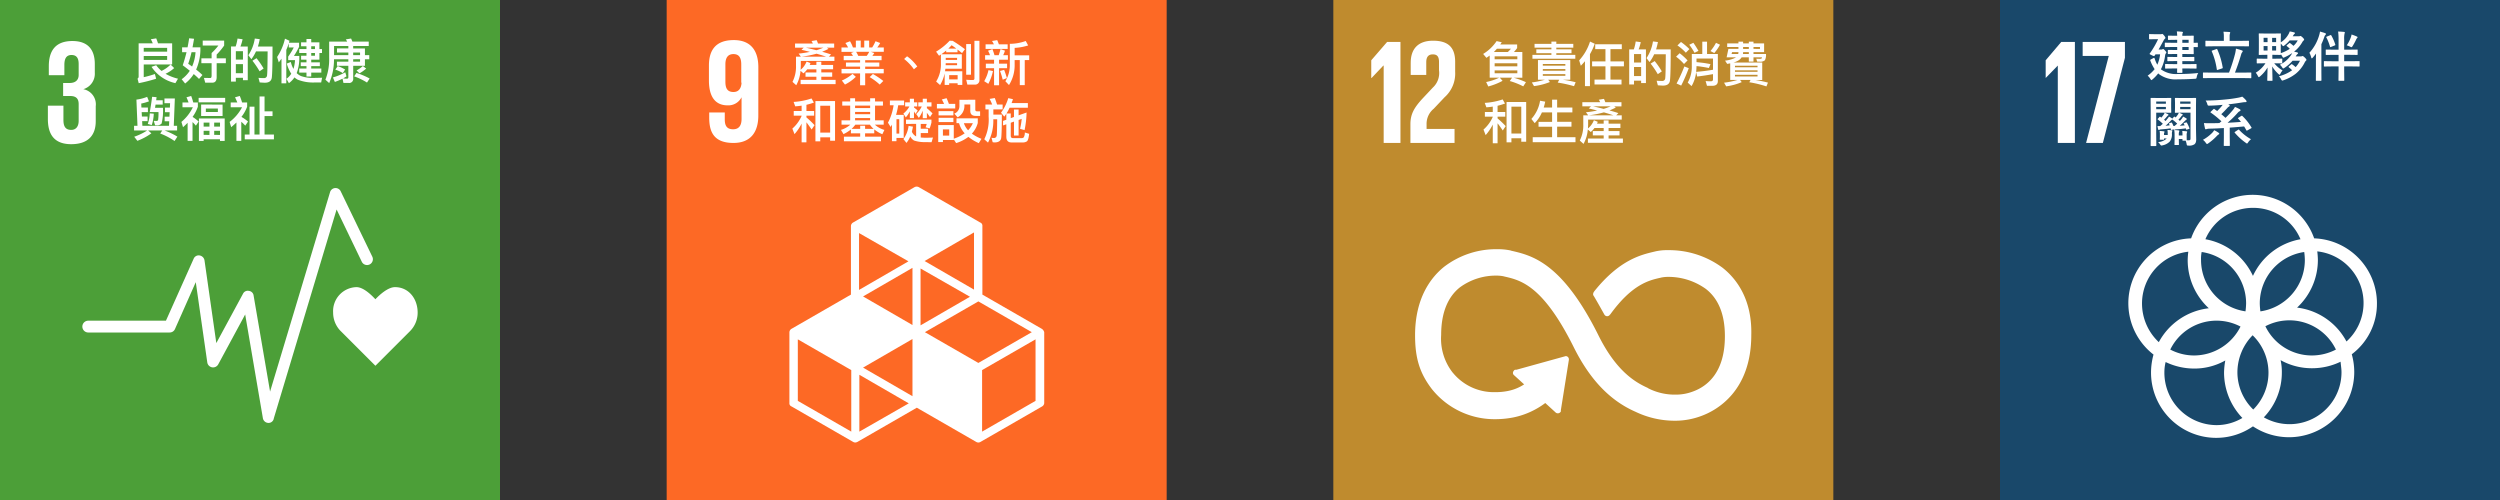
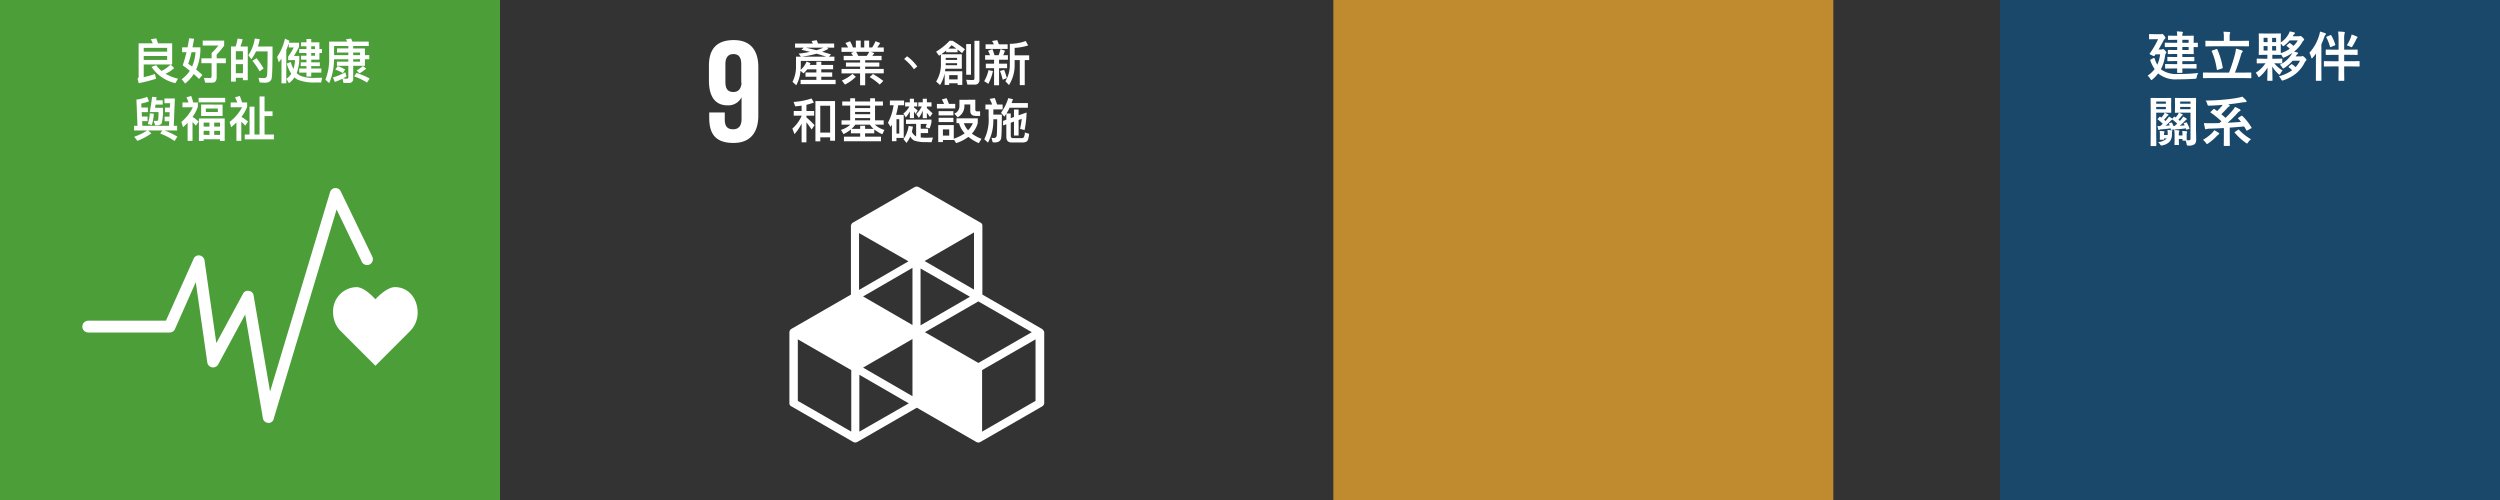
<svg xmlns="http://www.w3.org/2000/svg" width="450" height="90" viewBox="0 0 450 90">
  <rect x="0" y="0" width="450" height="90" fill="#333333" stroke="none" />
  <g id="Group_89958" data-name="Group 89958" transform="translate(-240 -935)">
    <g id="i-sdg-03" transform="translate(240 935)">
      <path id="path1228" d="M440.5,185h90v90h-90Z" transform="translate(-440.5 -185)" fill="#4c9f38" />
-       <path id="path1230" d="M460.1,216.771c3.077,0,4.419-1.622,4.419-4.139v-2.685a2.773,2.773,0,0,0-2.237-3.076,2.9,2.9,0,0,0,2.069-2.965v-1.566c0-2.573-1.23-4.139-4.027-4.139-3.132,0-4.251,1.846-4.251,4.531v1.622h2.8v-1.846c0-1.119.336-1.79,1.287-1.79s1.286.615,1.286,1.622V204.3c0,.951-.615,1.454-1.622,1.454h-1.175V208.1h1.286c1.063,0,1.51.5,1.51,1.454v3.021c0,.951-.447,1.622-1.342,1.622-1.062,0-1.4-.671-1.4-1.79v-2.573h-2.8v2.405c0,2.741,1.119,4.531,4.2,4.531" transform="translate(-447.286 -190.817)" fill="#fff" />
      <g id="g1236" transform="translate(14.823 33.837)">
        <path id="path1232" d="M562.914,281.987c0-2.517-1.622-4.587-4.083-4.587-1.23,0-2.741,1.343-3.523,2.181-.784-.839-2.182-2.181-3.413-2.181a4.322,4.322,0,0,0-4.195,4.587,4.709,4.709,0,0,0,1.286,3.244l6.321,6.321,6.32-6.321A4.709,4.709,0,0,0,562.914,281.987Z" transform="translate(-502.56 -259.553)" fill="#fff" />
        <path id="path1234" d="M500.505,287.784a1.032,1.032,0,0,1-1.007-.839l-3.188-18.682-4.866,9.006a1.056,1.056,0,0,1-1.958-.392l-2.07-14.431-3.747,8.446a1.034,1.034,0,0,1-.951.615H468.063a1.063,1.063,0,0,1,0-2.126h13.984l4.979-11.131a.981.981,0,0,1,1.063-.615,1.068,1.068,0,0,1,.9.9l2.125,14.879,4.811-8.894a.94.94,0,0,1,1.063-.5.951.951,0,0,1,.839.839l2.964,17.284,10.8-35.911a1.029,1.029,0,0,1,1.9-.168l5.705,11.8a1.051,1.051,0,0,1-1.9.9l-4.531-9.4-11.3,37.589A.951.951,0,0,1,500.505,287.784Z" transform="translate(-467 -245.494)" fill="#fff" />
      </g>
      <path id="text1341-1" d="M2-.957H6.214v.7H2Zm4.214-.787H2v-.675H6.214ZM4.249-4.133l-.969.156a6.464,6.464,0,0,1,.346.736H1.082V2.747a.4.4,0,0,1-.2.363l.216.822a28.288,28.288,0,0,0,3.133-.8L4.007,2.28A16.982,16.982,0,0,1,2,2.851V.558H7.114v-3.8H4.57C4.466-3.57,4.353-3.873,4.249-4.133ZM6.837.575A5.707,5.707,0,0,1,5.2,1.726,5.65,5.65,0,0,1,4.241.7L3.4.99A6.931,6.931,0,0,0,7.7,3.924l.467-.8a8.188,8.188,0,0,1-2.241-.883A6.085,6.085,0,0,0,7.477,1.215Zm3.34-4.725c-.087.554-.182,1.1-.286,1.627H8.905v.874h.8C9.494-.8,9.269-.013,9.018.713q.688.506,1.272.987A5.815,5.815,0,0,1,8.827,3.223l.623.77A6.6,6.6,0,0,0,11,2.288c.363.312.684.606.952.883l.614-.71a13.5,13.5,0,0,0-1.134-.978A9.175,9.175,0,0,0,12.2-2.03v-.493H10.783c.087-.476.182-.987.277-1.54ZM10.705.938c-.216-.164-.45-.329-.7-.5a17.222,17.222,0,0,0,.6-2.086h.718A7.727,7.727,0,0,1,10.705.938Zm1.67-1.48V.341h1.843V2.557c0,.294-.078.441-.225.441-.424,0-.813-.009-1.16-.017l.234.857h1.3c.5,0,.762-.338.762-1.012V.341H16.78V-.541H15.127v-.675a12.583,12.583,0,0,0,1.35-1.627v-.883h-3.86v.883h2.821a10.449,10.449,0,0,1-1.22,1.35v.952ZM20.726-2.67H19.411a7.974,7.974,0,0,0,.381-1.307L18.883-4.1a7.8,7.8,0,0,1-.338,1.428h-.831V3.647h.865V2.963h1.281V3.4h.865Zm-2.146,4.8V.5h1.281V2.133Zm0-2.44V-1.822h1.281V-.308ZM22.3-.567l-.736.459a15.756,15.756,0,0,1,1.289,1.9l.727-.5A14.864,14.864,0,0,0,22.3-.567Zm2.882-2.1H22.552a11.385,11.385,0,0,0,.329-1.324l-.891-.112a7.371,7.371,0,0,1-1.16,3l.545.718a6.97,6.97,0,0,0,.831-1.4H24.3c-.017,2.449-.043,3.877-.1,4.292a.518.518,0,0,1-.545.511c-.286,0-.623-.017-1-.043l.216.822q.675.052.935.052,1.116,0,1.246-.909Q25.183,1.873,25.183-2.67ZM33.621-.3V-1.5h.467v-.71h-.467V-3.423H32.149v-.6h-.857v.6h-.969v.71h.969v.5H29.986v.71h1.307v.493h-.969V-.3h.969V.177h-1.03V.869h1.03V1.3H29.986v.727h1.307v.71h.857v-.71h1.817V1.3H32.149V.869H33.7V.177H32.149V-.3ZM32.149-2.713h.675v.5h-.675Zm0,1.212h.675v.493h-.675ZM28.108-3.241V-2.5h.9A12.8,12.8,0,0,1,28-.853v.64h1.229a6.479,6.479,0,0,1-.277,1.575A4.444,4.444,0,0,1,28.48.116L27.753.4a6.226,6.226,0,0,0,.8,1.826,3.128,3.128,0,0,1-.865.917l.441.787a3.959,3.959,0,0,0,1-1.038,3.153,3.153,0,0,0,.58.407,7.52,7.52,0,0,0,3.219.5h1.013l.164-.848c-.588.017-1.16.035-1.722.035a6.255,6.255,0,0,1-2.077-.338,2.818,2.818,0,0,1-.779-.528,7.34,7.34,0,0,0,.476-2.587v-.5h-.969A14.375,14.375,0,0,0,29.96-2.61v-.736H28.134l.1-.355-.813-.381a9.821,9.821,0,0,1-1.411,3.3l.3.969c.173-.225.329-.441.485-.666V3.959h.865V-2.056C27.831-2.437,27.978-2.835,28.108-3.241ZM41.816.809V-.377h.779v-.744h-.779v-1.2H39.7v-.433h2.8v-.8H39.557c-.078-.208-.156-.389-.234-.554l-.943.156a3,3,0,0,1,.234.4H35.377V-.645A9.953,9.953,0,0,1,34.7,3.31l.684.606a10.782,10.782,0,0,0,.865-4.292H38.83V.064H36.779V.809H38.83v2.06a.224.224,0,0,1-.251.251,4.958,4.958,0,0,1-.7-.052,6.047,6.047,0,0,0,.614-.363l-.216-.736a9.827,9.827,0,0,1-2.224.926l.346.813a10.245,10.245,0,0,0,1.385-.588l.164.77h.926a.723.723,0,0,0,.831-.8V.809ZM36.26-1.121V-2.757h2.57v.433H36.788v.744H38.83v.459ZM39.7-1.58h1.238v.459H39.7Zm1.238,1.2V.064H39.7V-.377ZM36.918.852l-.433.64a6.566,6.566,0,0,1,1.359.623l.407-.64A7.553,7.553,0,0,0,36.918.852ZM41.444.843a6.676,6.676,0,0,1-1.134.8l.528.519a6.963,6.963,0,0,0,1.2-.857ZM40.293,2.089l-.415.614A11.8,11.8,0,0,1,42.188,3.82l.476-.727A13.106,13.106,0,0,0,40.293,2.089ZM2.614,6.39a7.493,7.493,0,0,1-1.93.5L.874,11.6H.26v.848H2.614A10.61,10.61,0,0,1,.286,13.573l.571.736a10.728,10.728,0,0,0,2.518-1.35l-.58-.511H5.331l-.363.545a12.071,12.071,0,0,1,2.579,1.35l.511-.788a13.193,13.193,0,0,0-2.3-1.108h2.25V11.6h-.6L7.6,6.685H5.729v.848H6.742l-.035.8H5.824v.822h.839l-.035.8H5.764v.831h.822l-.035.822H1.757l-.043-.839h.978V9.93H1.671l-.043-.788H2.752V8.32H1.584L1.549,7.6a8.665,8.665,0,0,0,1.393-.4Zm1.514,1.4H5.418V7.013H4.241c.017-.173.043-.363.069-.562l-.8-.069c-.1.8-.234,1.713-.424,2.752H4.656a9.2,9.2,0,0,1-.069,1.437.3.3,0,0,1-.26.156c-.164,0-.338-.009-.528-.017l.251.8h.26a1.061,1.061,0,0,0,.909-.32,9.768,9.768,0,0,0,.242-2.821H4.033C4.068,8.182,4.094,7.991,4.128,7.792ZM3.09,9.367a6.815,6.815,0,0,1-.363,1.9l.718.208a7.4,7.4,0,0,0,.363-2.051Zm8.792-2.787v.8h4.777v-.8Zm.45,1.2V9.835h3.86V7.784Zm3.012,1.341H13.18V8.493h2.163Zm1.229,1.168H11.934v4.033h.848v-.3h2.942v.3h.848Zm-3.79,2.951V12.5h1.047v.744Zm1.9,0V12.5h1.047v.744Zm-1.9-1.488v-.718h1.047v.718Zm1.9-.718h1.047v.718H14.677ZM9.9,11.063v3.254h.883V10.934a6.415,6.415,0,0,1,.606.649l.493-.744A7.011,7.011,0,0,0,10.792,10a6.888,6.888,0,0,0,.952-1.835V7.4h-.831a11.124,11.124,0,0,0-.372-1.168l-.848.242a9.835,9.835,0,0,1,.372.926H8.974v.865h1.869a7.944,7.944,0,0,1-2.06,2.639l.286.952C9.364,11.6,9.641,11.332,9.9,11.063ZM22.847,6.321v6.854h-.917V8.156h-.883v5.019h-.865v.865h5.253v-.865H23.747V9.852h1.437V9H23.747V6.321Zm-4.162,4.69v3.306h.874V10.882a6,6,0,0,1,.718.7l.493-.744A7.464,7.464,0,0,0,19.584,10a6.746,6.746,0,0,0,1.03-1.835V7.4h-.909a12.165,12.165,0,0,0-.415-1.168l-.857.242a9.971,9.971,0,0,1,.407.926H17.654v.865H19.7a7.9,7.9,0,0,1-2.241,2.639l.286.952C18.078,11.574,18.39,11.288,18.684,11.012Z" transform="translate(23.872 11.04)" fill="#fff" />
    </g>
    <g id="i-sdg-09" transform="translate(360 935)">
-       <path id="path1156" d="M440.1,362.2h90v90h-90Z" transform="translate(-440.1 -362.2)" fill="#fd6925" />
      <path id="path1158" d="M462.594,379.966c0-2.8-1.23-4.866-4.419-4.866-3.244,0-4.475,1.79-4.475,4.587v2.685c0,2.964,1.175,4.475,3.356,4.475a2.66,2.66,0,0,0,2.517-1.455v3.916c0,1.119-.447,1.846-1.51,1.846-1.119,0-1.51-.615-1.51-1.79v-1.23h-2.8v.95c0,2.685.951,4.531,4.363,4.531,3.188,0,4.475-2.07,4.475-4.922Zm-3.021,2.8c-.056,1.007-.5,1.678-1.455,1.678-1.062,0-1.454-.615-1.454-1.846v-3.132c0-1.175.447-1.846,1.454-1.846s1.4.671,1.4,1.846v3.3Zm54.034,44.3-10.684-6.153V408.549a.605.605,0,0,0-.392-.615l-11.075-6.376a.829.829,0,0,0-.728,0l-11.075,6.376a.76.76,0,0,0-.392.615v12.362l-10.684,6.153a.758.758,0,0,0-.391.615v12.753a.6.6,0,0,0,.391.615l11.076,6.377a.8.8,0,0,0,.391.112,1.031,1.031,0,0,0,.392-.112l10.684-6.153,10.684,6.153a.741.741,0,0,0,.783,0l11.076-6.377a.757.757,0,0,0,.391-.615V427.679A1.05,1.05,0,0,0,513.607,427.064ZM490.338,439.2l-8.894-5.146,8.894-5.146Zm10.348-17.9-8.894,5.146V416.213Zm-10.348,5.09-8.894-5.146,8.894-5.146Zm2.237,1.286,9.621-5.538,9.621,5.538-9.621,5.537Zm8.838-7.663-8.894-5.146,8.894-5.146Zm-11.8-5.09-8.894,5.146V409.836Zm-10.292,30.653-9.621-5.538V428.966l9.621,5.537Zm1.455,0V435.343l8.894,5.146-8.894,5.09Zm31.715-5.538-9.621,5.538V434.5l9.621-5.537Z" transform="translate(-446.093 -367.884)" fill="#fff" />
      <path id="text1341-1-3-2-4" d="M2.232-2.793l-.4.381c.537.121,1.038.251,1.514.372a20.043,20.043,0,0,1-2.025.312l.407.554H.848V.453A6.04,6.04,0,0,1,.216,3.36l.675.606a6.332,6.332,0,0,0,.77-2.6l.528.459a3.906,3.906,0,0,0,.675-.727H4.517v.563H2.561v.779H4.517v.554H1.678v.77h6.3v-.77H5.4V2.434H7.364V1.655H5.4V1.093H7.528V.314H5.4v-.58H4.517v.58h-1.2l.138-.329L2.752-.3A3.61,3.61,0,0,1,1.678,1.188C1.7.946,1.7.7,1.713.453V-.413H7.762v-.762h-1l.4-.4c-.493-.164-1.03-.329-1.61-.485a12.648,12.648,0,0,0,1.151-.528l-.312-.208H7.719v-.744H4.811a5.881,5.881,0,0,0-.242-.606l-.926.156a4.37,4.37,0,0,1,.242.45H.675v.744ZM1.808-1.174a17.115,17.115,0,0,0,2.743-.537c.64.182,1.22.363,1.722.537ZM5.772-2.793a11.632,11.632,0,0,1-1.255.459c-.58-.156-1.2-.3-1.869-.459Zm5.85-1.272v1.229h-.528a6.121,6.121,0,0,0-.519-1.116l-.839.32a4.881,4.881,0,0,1,.485.8H9.034v.788h2.241l-.519.2a3.7,3.7,0,0,1,.346.528H9.432v.779h2.951v.415H9.839V.617h2.544v.415H9.043v.8h3.34V3.966H13.3V1.828h3.34v-.8H13.3V.617h2.544V-.127H13.3V-.543h2.951v-.779H14.59a4.395,4.395,0,0,0,.346-.511l-.614-.216H16.65v-.788H15.481a6.505,6.505,0,0,0,.519-.8l-.839-.32a8.186,8.186,0,0,1-.6,1.125h-.545V-4.065h-.883v1.229H12.5V-4.065Zm2.406,2.016a5.317,5.317,0,0,1-.45.727H12.054a5.752,5.752,0,0,0-.381-.727Zm.666,3.989-.588.563a10.3,10.3,0,0,1,1.809,1.341l.649-.649A14.256,14.256,0,0,0,14.694,1.941Zm-3.669-.017A7.417,7.417,0,0,1,9.1,3.118l.562.727a7.682,7.682,0,0,0,1.956-1.393Zm9.813-3.167-.528.485a9.217,9.217,0,0,1,1,.917,8.755,8.755,0,0,1,.762.935l.606-.5a8.318,8.318,0,0,0-.788-.935A6.919,6.919,0,0,0,20.838-1.244Zm7.659-2.8a11.153,11.153,0,0,1-2.432,1.964l.528.736c.113-.069.225-.147.338-.225v1.6A5.851,5.851,0,0,1,26.074,3.3l.71.632a6.837,6.837,0,0,0,.822-2.1V3.914h.813v-.3h1.523v.294h.839V1.456H27.675c.017-.156.043-.3.061-.459h2.96v-2.6h-3.7q.467-.338.883-.675v.312h2.042v-.493c.242.182.511.4.813.64l.519-.7a24.917,24.917,0,0,0-2.207-1.514Zm-.225,1.411c.208-.2.407-.4.58-.6.234.147.519.346.848.6ZM27.8-.006h2.042V.357H27.787c0-.1.009-.216.009-.32Zm2.042-.588H27.8V-.958h2.042ZM28.419,2.919v-.77h1.523v.77ZM31.482-3.45V2.071h.865V-3.45Zm1.5,7.3a.789.789,0,0,0,.883-.9V-4.03h-.9V2.728a.268.268,0,0,1-.294.3c-.372,0-.77-.017-1.186-.052l.208.874ZM36.5-.621v.7h-1.48V.9H36.5V3.975h.9V.9h1.445V.08H37.4v-.7h1.592v-.822h-.848a6.371,6.371,0,0,0,.32-.813l-.8-.286c-.1.381-.208.744-.329,1.1h-.762a10.1,10.1,0,0,0-.372-1.1l-.787.3a5.151,5.151,0,0,1,.355.8h-.883v.822ZM42.2-4a8.444,8.444,0,0,1-2.864.511V.253a5.5,5.5,0,0,1-.8,2.994l.649.684A6.637,6.637,0,0,0,40.205.253V-.56h.926V3.949h.891V-.56h.8v-.857H40.205V-2.758A9.562,9.562,0,0,0,42.637-3.2Zm-7.226.6v.831h3.972v-.831H37.367c-.1-.277-.2-.528-.3-.753L36.129-4a4.888,4.888,0,0,1,.338.6Zm.519,4.647a6.648,6.648,0,0,1-.77,1.99l.744.476A8.492,8.492,0,0,0,36.3,1.413Zm2.821-.052-.744.2a13.823,13.823,0,0,1,.485,1.575l.753-.294A14.788,14.788,0,0,0,38.31,1.188ZM7.875,6.813H4.344v7.252h.874v-.727H6.992v.623h.883ZM5.218,12.49V7.653H6.992V12.49ZM.441,8.6v.839H1.86v.043A6.484,6.484,0,0,1,.19,11.772l.389,1a8.847,8.847,0,0,0,1.281-1.9v3.366h.865V10.638q.389.493.935,1.3l.528-.787A18.014,18.014,0,0,0,2.726,9.755V9.444H4.11V8.6H2.726V7.488a12.5,12.5,0,0,0,1.341-.4l-.424-.744a12.232,12.232,0,0,1-3.228.623l.294.8c.381-.026.77-.069,1.151-.13V8.6ZM9.173,6.882v.753H10.6v2.648H9.043v.779h1.584a4.527,4.527,0,0,1-1.687.943l.459.762a6.879,6.879,0,0,0,1.333-.839v.692H12.4v.6H9.476v.831h6.672v-.831H13.283v-.6h1.653v-.7a5.821,5.821,0,0,0,1.454.865l.372-.779a4.13,4.13,0,0,1-1.713-.943h1.584v-.779H15.075V7.635H16.5V6.882H15.075V6.311h-.883v.571H11.483V6.311H10.6v.571Zm1.67,4.941a4.648,4.648,0,0,0,.684-.762h2.622a3.88,3.88,0,0,0,.675.762h-1.54v-.571H12.4v.571Zm.64-1.54V9.877h2.709v.407Zm0-1.1V8.769h2.709v.415Zm0-1.108V7.635h2.709v.441Zm10.99,2.847v2.259a.027.027,0,0,0-.017-.009,1.794,1.794,0,0,1-.753-.831c.069-.294.138-.6.2-.917l-.788-.138a5.023,5.023,0,0,1-.935,2.371l.554.692a5,5,0,0,0,.684-1.16,1.734,1.734,0,0,0,.675.727,5.909,5.909,0,0,0,2.068.286c.32.009.684.017,1.09.017l.251-.839c-.355.017-.788.035-1.3.035-.337,0-.64-.017-.9-.043v-.8H24.62v-.779H23.3v-.865h1.073a3.552,3.552,0,0,1-.2.606l.736.208a10.436,10.436,0,0,0,.32-1.056v-.537H20.648v.779ZM20.492,7.047v.744h.77a4.408,4.408,0,0,1-1.09,1.281l.441.684a5.362,5.362,0,0,0,.727-1.082V9.885h.744V8.674c.078.121.164.277.268.45l.407-.606c-.225-.2-.45-.381-.675-.554V7.791h.588V7.047h-.588V6.4H21.34v.649Zm2.371,0v.744h.623a4.875,4.875,0,0,1-1,1.359l.476.7a6.361,6.361,0,0,0,.7-1.307V9.9h.744V8.925c.156.208.346.459.563.77l.45-.666q-.519-.519-1.013-.935v-.3h.831V7.047h-.831V6.4h-.744v.649Zm-4.448.519A9.57,9.57,0,0,1,17.4,10.707l.476.762c.078-.138.156-.277.242-.415v2.986h.813v-.588h1.307V9.305H18.856a12.818,12.818,0,0,0,.389-1.739H20.31V6.718H17.749v.848Zm.519,5.106V10.084h.5v2.588Zm10.315-1.54h-2.8v3.063h.848v-.372H29.25v-.1l.424.658a7.153,7.153,0,0,0,2.207-1.125,8.061,8.061,0,0,0,1.869,1.134l.485-.779a7.567,7.567,0,0,1-1.731-.935,4.558,4.558,0,0,0,1.064-1.921V9.928H29.734v.865H30.2a4.361,4.361,0,0,0,1.012,1.826,7.3,7.3,0,0,1-1.964.969Zm1.817-.337h1.618a4.613,4.613,0,0,1-.857,1.281A3.477,3.477,0,0,1,31.067,10.794Zm-3.773,2.233V11.91h1.134v1.116Zm-1.082-5.7v.813h3.3V7.324H28.367a9.871,9.871,0,0,0-.415-1.03l-.857.234a7.67,7.67,0,0,1,.407.8Zm.3,1.3V9.4H29.18V8.622Zm.009,1.2V10.6H29.18V9.825Zm3.747-3.245V7.765a1.421,1.421,0,0,1-.926,1.307l.6.666a2.288,2.288,0,0,0,1.22-2.068V7.428h1.056V8.578c0,.606.329.909,1,.909h.77V8.665h-.519c-.234,0-.346-.1-.346-.294V6.579ZM42.352,8.873l-1.437.511V8.345h-.831V9.678l-.58.208V9.046h-.77a8.2,8.2,0,0,0,.563-1.03h3.288V7.177H39.652c.087-.225.164-.459.251-.7l-.848-.19a8.589,8.589,0,0,1-1.3,2.622l.58.71c.121-.156.251-.338.372-.528v1.082l-.588.208V11.2l.588-.208v2.224c0,.692.3,1.047.917,1.047h1.99a1.342,1.342,0,0,0,.8-.2c.19-.147.32-.6.4-1.35l-.779-.242a1.731,1.731,0,0,1-.19.874.51.51,0,0,1-.381.138H39.877c-.251,0-.372-.147-.372-.441V10.716l.58-.208v2.51h.831v-2.8l.562-.2a12.809,12.809,0,0,1-.3,1.791l.813.234A17.44,17.44,0,0,0,42.352,8.873ZM34.944,7.445V8.31h.58V9.66a8.016,8.016,0,0,1-.788,4.033l.675.6a8.42,8.42,0,0,0,.952-4.206h.7c-.017,1.688-.043,2.674-.087,2.951a.488.488,0,0,1-.537.424,2.515,2.515,0,0,1-.4-.043l.208.8a2.2,2.2,0,0,0,.32.043c.727,0,1.134-.268,1.22-.8.069-.537.112-1.938.112-4.214H36.372V8.31h1.67V7.445h-1c-.138-.441-.277-.831-.415-1.177l-.926.156a8.478,8.478,0,0,1,.459,1.021Z" transform="translate(22.432 11.377)" fill="#fff" />
    </g>
    <g id="i-sdg-12" transform="translate(480 935)">
      <path id="path1196" d="M975.5,362.6h90v90h-90Z" transform="translate(-975.5 -362.6)" fill="#bf8b2e" />
-       <path id="path1198" d="M989.881,380.175h.056V394.1h3.021V375.924h-2.405l-2.852,3.3v3.188h.056Zm4.922-.5v2.181h2.8V379.56c0-1.119.56-1.4,1.175-1.4s1.119.224,1.119,1.342v1.51a3.559,3.559,0,0,1-1.119,3.132l-1.733,1.846c-1.678,1.79-2.294,2.965-2.294,4.755V394.1h7.943v-2.517h-5.034v-.839a3.512,3.512,0,0,1,1.286-2.8l1.958-2.07a5.7,5.7,0,0,0,1.9-4.587V379.5c0-2.573-1.229-3.8-3.972-3.8-2.684,0-4.027,1.455-4.027,3.972m56.16,36.917a16.138,16.138,0,0,0-9.789-3.188,9.564,9.564,0,0,0-2.349.224l-.225.056c-2.349.559-6.208,1.454-10.739,7.1l-.112.168a.8.8,0,0,0-.111.336.419.419,0,0,0,.056.28l.112.168c.727,1.23,1.342,2.349,1.846,3.244a.577.577,0,0,0,.951.112c.056-.056.056-.112.111-.112,3.916-5.426,6.992-6.153,9.006-6.6l.224-.056a6.592,6.592,0,0,1,1.23-.112,11.558,11.558,0,0,1,6.769,2.181c2.293,1.79,3.412,4.643,3.412,8.5,0,6.488-3.133,9.006-5.762,9.957a8.7,8.7,0,0,1-3.188.559,10.516,10.516,0,0,1-4.81-1.119l-.168-.112c-2.237-1.007-5.649-3.021-8.838-9.453-6.545-13.145-12.026-14.375-15.662-15.214l-.168-.056a11.1,11.1,0,0,0-2.35-.224,15.389,15.389,0,0,0-9.621,3.188c-2.349,1.9-5.2,5.593-5.2,12.306,0,4.139.84,6.824,3.021,9.677a14.428,14.428,0,0,0,11.466,5.426,16.932,16.932,0,0,0,3.3-.336,14.339,14.339,0,0,0,5.649-2.573l1.9,1.734a.6.6,0,0,0,.783-.056c.112-.112.168-.224.112-.336l1.454-9.117v-.112a.574.574,0,0,0-.56-.56l-8.894,2.461h-.168a.308.308,0,0,0-.279.168.606.606,0,0,0-.168.391.506.506,0,0,0,.168.392l1.846,1.678a8.136,8.136,0,0,1-2.853,1.175,11.151,11.151,0,0,1-2.35.224,9.515,9.515,0,0,1-7.607-3.468l-.056-.056a9.906,9.906,0,0,1-2.069-6.768c0-3.86,1.118-6.768,3.355-8.558a10.971,10.971,0,0,1,6.6-2.126,6.6,6.6,0,0,1,1.23.112l.225.056c2.908.671,6.88,1.566,12.417,12.641,2.909,5.873,6.545,9.677,11.132,11.69a16.37,16.37,0,0,0,7.048,1.622,13.454,13.454,0,0,0,4.922-.895c2.685-1.007,8.894-4.419,8.894-14.543C1056.276,422.182,1053.367,418.49,1050.963,416.589Z" transform="translate(-980.876 -368.372)" fill="#fff" />
-       <path id="text1341-1-3-2-49" d="M1.332-1.559V2.431h1.7a9.683,9.683,0,0,1-2.337.779l.381.8A11.611,11.611,0,0,0,3.651,2.993l-.5-.562H5.356l-.407.6a12.839,12.839,0,0,1,2.423.961l.485-.753a14.64,14.64,0,0,0-2.181-.8H7.208V-2.191H5.693a7.3,7.3,0,0,0,.58-.71v-.649H3.236c.087-.13.182-.26.268-.4l-.926-.208A7.758,7.758,0,0,1,.155-1.844l.588.7C.934-1.273,1.133-1.412,1.332-1.559Zm3.262-.632H2.076c.19-.182.372-.381.554-.588H5.157A7.388,7.388,0,0,1,4.594-2.191ZM6.308,1.634H2.223V1.115H6.308ZM2.223.388V-.166H6.308V.388Zm0-1.281v-.519H6.308v.519ZM9.406-3.662v.692h3.037v.3H9.726v.692h2.717v.3H9.025v.692h7.719v-.692H13.326v-.3h2.735v-.692H13.326v-.3h3.055v-.692H13.326v-.407h-.883v.407ZM10.02-.745V2.8h1.238a15.071,15.071,0,0,1-2.337.485l.389.658a11.353,11.353,0,0,0,2.864-.736L11.864,2.8h1.982l-.268.511a21.988,21.988,0,0,1,2.934.649l.294-.71a20.677,20.677,0,0,0-2.293-.45h1.324V-.745Zm4.933,2.838H10.894v-.3h4.059Zm-4.059-.917v-.3h4.059v.3Zm0-.909v-.3h4.059v.3Zm8.5-4.344A9.136,9.136,0,0,1,17.437-.685l.3.969c.26-.268.511-.545.744-.822V3.954h.9V-1.81a10.166,10.166,0,0,0,.857-1.869ZM19.765-.5V.38H22.17V2.768H20.2v.883h4.863V2.768H23.07V.38h2.423V-.5H23.07V-2.71h2.042v-.874H20.327v.874H22.17V-.5Zm9.692-2.163H28.142a7.974,7.974,0,0,0,.381-1.307l-.909-.121a7.8,7.8,0,0,1-.338,1.428h-.831V3.651h.865V2.967h1.281V3.4h.865Zm-2.146,4.8V.5h1.281V2.136Zm0-2.44V-1.818h1.281V-.3Zm3.721-.26L30.3-.105a15.757,15.757,0,0,1,1.289,1.9l.727-.5A14.864,14.864,0,0,0,31.032-.564Zm2.882-2.1H31.283a11.386,11.386,0,0,0,.329-1.324L30.72-4.1a7.371,7.371,0,0,1-1.16,3l.545.718a6.969,6.969,0,0,0,.831-1.4h2.094c-.017,2.449-.043,3.877-.1,4.292a.518.518,0,0,1-.545.511c-.286,0-.623-.017-1-.043L31.6,3.8q.675.052.935.052,1.116,0,1.246-.909Q33.914,1.877,33.914-2.667ZM36.371.406a27.111,27.111,0,0,1-1.4,3.072l.831.372A29.689,29.689,0,0,0,37.167.717ZM35.766-4l-.64.623A8.714,8.714,0,0,1,36.64-2.069l.64-.649A11.826,11.826,0,0,0,35.766-4Zm-.242,2.025-.64.623A9.569,9.569,0,0,1,36.311-.036l.64-.64A10.657,10.657,0,0,0,35.523-1.974ZM39.6-4.06v2.224H37.713V.345a5.792,5.792,0,0,1-.736,2.968l.692.632a6.173,6.173,0,0,0,.822-2.536l.19.813c1-.121,1.947-.268,2.847-.433v.952c0,.225-.138.338-.4.338-.286,0-.6-.017-.926-.043l.242.857H41.4c.658,0,1-.286,1-.839V-1.836H40.456V-4.06Zm-1.61.208-.736.355A10.685,10.685,0,0,1,38.2-2.052l.71-.346A14.461,14.461,0,0,0,37.99-3.852Zm4.076.009a7.585,7.585,0,0,1-1,1.48l.692.355a7.838,7.838,0,0,0,1.03-1.5ZM41.079-.01c-.485-.1-.891-.164-1.212-.216-.286-.035-.718-.087-1.307-.147v-.649h2.968V1c-.987.173-2,.294-3.037.381.035-.329.061-.666.069-1.03.3.017.6.052.874.1q.7.1,1.35.234Zm3.886-2.163h1.142v.121c-.009.069-.026.138-.043.216H44.869Zm1.982,0h1.03v.337H46.92l.026-.216Zm1.869,0h1.912V-3.748H48.816V-4.06h-.839v.312h-1.03V-4.06h-.839v.312H44.082v.658h2.025v.337H44.3l-.32,1.514h1.679c-.026.017-.052.043-.087.069A5.417,5.417,0,0,1,43.7-.642l.381.588.545-.1V2.837h1.307a14.91,14.91,0,0,1-2.414.493l.381.658a10.434,10.434,0,0,0,2.8-.762L46.4,2.837h1.887l-.225.415A19.527,19.527,0,0,1,51.143,4l.277-.684a22.823,22.823,0,0,0-2.267-.476h1.237V-.3H45.224a3.5,3.5,0,0,0,.987-.441,1.981,1.981,0,0,0,.476-.493h1.289v.762h.839v-.762h1.523a.316.316,0,0,1-.069.208.917.917,0,0,1-.415.061c-.164,0-.337-.009-.528-.017l.138.511c.156.009.32.017.485.017a1.256,1.256,0,0,0,.917-.251,2.055,2.055,0,0,0,.2-1.125h-2.25Zm-1.869-.917h1.03v.337h-1.03Zm1.869,0h1.168v.337H48.816Zm.727,5.3H45.484v-.3h4.059Zm-4.059-.839V1.107h4.059v.268Zm0-.822V.276h4.059V.553ZM7.9,6.809H4.369v7.252h.874v-.727H7.017v.623H7.9ZM5.243,12.486V7.649H7.017v4.837ZM.467,8.6V9.44H1.886v.043a6.484,6.484,0,0,1-1.67,2.285l.389,1a8.847,8.847,0,0,0,1.281-1.9v3.366h.865V10.634q.389.493.935,1.3l.528-.788A18.014,18.014,0,0,0,2.751,9.752V9.44H4.136V8.6H2.751V7.484a12.5,12.5,0,0,0,1.341-.4l-.424-.744a12.232,12.232,0,0,1-3.228.623l.294.8c.381-.026.77-.069,1.151-.13V8.6Zm10.263.078h1.835v1.7h-2.44v.874h2.44v1.887H9.077v.9h7.7v-.9H13.473V11.249h2.579v-.874H13.473v-1.7h2.743V7.8H13.473V6.385h-.909V7.8H11.059c.1-.329.19-.684.268-1.056L10.4,6.576a6.373,6.373,0,0,1-1.566,3.28l.6.753A6.2,6.2,0,0,0,10.73,8.679Zm8.836-1.09-.4.381c.537.121,1.038.251,1.514.372a20.043,20.043,0,0,1-2.025.312l.407.554h-.883v1.627a6.04,6.04,0,0,1-.632,2.908l.675.606a6.332,6.332,0,0,0,.77-2.6l.528.459a3.906,3.906,0,0,0,.675-.727H21.85v.562H19.894v.779H21.85v.554H19.012v.77h6.3v-.77H22.733v-.554H24.7v-.779H22.733v-.562h2.129v-.779H22.733v-.58H21.85v.58h-1.2l.138-.329-.7-.286a3.609,3.609,0,0,1-1.073,1.488c.017-.242.026-.485.035-.736V9.968H25.1V9.207h-1l.4-.4c-.493-.164-1.03-.329-1.61-.485A12.646,12.646,0,0,0,24.04,7.8l-.312-.208h1.324V6.844H22.144a5.881,5.881,0,0,0-.242-.606l-.926.156a4.369,4.369,0,0,1,.242.45H18.008v.744Zm-.424,1.618a17.115,17.115,0,0,0,2.743-.537c.64.182,1.22.363,1.722.537ZM23.1,7.588a11.633,11.633,0,0,1-1.255.459c-.58-.156-1.2-.3-1.869-.459Z" transform="translate(26.812 11.555)" fill="#fff" />
    </g>
    <g id="i-sdg-17" transform="translate(600 935)">
      <path id="path1124" d="M797.2,541.9h90v90h-90Z" transform="translate(-797.2 -541.9)" fill="#19486a" />
-       <path id="path1126" d="M817.158,555.4v18.179h-3.076V559.651l-2.182,2.237V558.7l2.8-3.3Zm1.4,0h7.607v2.853l-3.971,15.326h-3.021l4.083-15.662h-4.7Zm52.971,47.042a11.719,11.719,0,0,0-11.3-11.69,11.746,11.746,0,0,0-22.15,0,11.687,11.687,0,0,0-6.769,20.92,12.282,12.282,0,0,0-.447,3.244,11.746,11.746,0,0,0,11.747,11.746,11.559,11.559,0,0,0,6.6-2.07,11.743,11.743,0,0,0,18.234-9.788,11.89,11.89,0,0,0-.447-3.188,11.34,11.34,0,0,0,4.53-9.174m-12.977-7.775a9.342,9.342,0,0,1-8,9.229,11.785,11.785,0,0,1-.112-1.455,9.342,9.342,0,0,1,8-9.229,11.793,11.793,0,0,1,.112,1.455m-9.285,26.9a9.373,9.373,0,0,1-2.854-6.712,9.584,9.584,0,0,1,2.741-6.657,9.387,9.387,0,0,1,.112,13.369m-9.286-28.359a9.342,9.342,0,0,1,8,9.229,12.708,12.708,0,0,1-.112,1.455,9.34,9.34,0,0,1-8-9.229,6.109,6.109,0,0,1,.111-1.455m6.992,13.425a9.376,9.376,0,0,1-8.334,5.2,9.255,9.255,0,0,1-4.307-1.063,9.271,9.271,0,0,1,12.641-4.139m4.475-.056a9.3,9.3,0,0,1,12.7,4.195,9.432,9.432,0,0,1-4.307,1.063,9.287,9.287,0,0,1-8.391-5.258m-2.237-21.312a9.211,9.211,0,0,1,8.558,5.649,11.672,11.672,0,0,0-8.558,6.6,11.672,11.672,0,0,0-8.559-6.6,9.3,9.3,0,0,1,8.559-5.649M829.24,602.441a9.383,9.383,0,0,1,8.334-9.285,13.71,13.71,0,0,0-.112,1.511,11.784,11.784,0,0,0,3.8,8.668,11.759,11.759,0,0,0-9,6.1,9.528,9.528,0,0,1-3.021-6.992m4.027,12.53a7.752,7.752,0,0,1,.224-1.958,11.929,11.929,0,0,0,5.089,1.174,11.316,11.316,0,0,0,5.649-1.454,13.085,13.085,0,0,0-.223,2.182,11.834,11.834,0,0,0,3.3,8.167,9.125,9.125,0,0,1-4.7,1.287,9.443,9.443,0,0,1-9.341-9.4m31.883-.112a9.348,9.348,0,0,1-13.983,8.111,11.622,11.622,0,0,0,3.244-8.055,9.82,9.82,0,0,0-.223-2.238,11.539,11.539,0,0,0,5.705,1.455,11.743,11.743,0,0,0,5.089-1.175c.057.671.168,1.287.168,1.9m-8-11.635a11.728,11.728,0,0,0,3.748-8.614,13.72,13.72,0,0,0-.112-1.511,9.345,9.345,0,0,1,5.258,16.221,11.652,11.652,0,0,0-8.894-6.1" transform="translate(-803.678 -547.849)" fill="#fff" />
      <path id="text1341-1-3-2-1" d="M4.964-7.842l-1.3.019q-.076,0-.09-.023a.177.177,0,0,1-.014-.09v-.6a.161.161,0,0,1,.019-.1.148.148,0,0,1,.085-.014l1.3.019h.771v-.544H5.309l-1.24.019q-.076,0-.09-.019a.163.163,0,0,1-.014-.085V-9.82q0-.081.019-.095a.163.163,0,0,1,.085-.014l1.24.019h.426v-.54H5.217l-1.058.018q-.081,0-.095-.019a.177.177,0,0,1-.015-.087v-.544q0-.076.019-.09a.177.177,0,0,1,.09-.014l1.058.016h.521v-.54H4.864l-1.25.02a.15.15,0,0,1-.095-.019.224.224,0,0,1-.014-.1v-.568q0-.081.023-.095a.148.148,0,0,1,.085-.014l1.25.019h.871V-13H5.38l-1.2.019q-.081,0-.095-.019a.163.163,0,0,1-.014-.085v-.563q0-.076.019-.09a.177.177,0,0,1,.09-.014l1.2.019h.355a6.011,6.011,0,0,0-.066-.783q.5.014.946.066.156.019.156.1a.457.457,0,0,1-.056.152,1.193,1.193,0,0,0-.056.469h.563L8.6-13.748a.173.173,0,0,1,.1.019.177.177,0,0,1,.014.09l-.019.956v.224l.648-.019a.15.15,0,0,1,.095.019.177.177,0,0,1,.014.09v.582q0,.076-.019.09a.177.177,0,0,1-.09.014L8.695-11.7v.232l.017.932q0,.081-.023.095a.191.191,0,0,1-.095.014l-1.373-.019H6.658v.54h.814L8.7-9.927q.085,0,.1.019a.139.139,0,0,1,.019.09v.563q0,.071-.019.088a.18.18,0,0,1-.1.017L7.472-9.169H6.658v.544H7.8L9.11-8.644q.076,0,.095.023a.177.177,0,0,1,.014.09v.594a.168.168,0,0,1-.017.095q-.017.019-.092.019L7.8-7.842H6.658q0,.26.014.5,0,.156,0,.168a.18.18,0,0,1-.017.1q-.017.019-.092.019H5.832q-.085,0-.1-.023a.191.191,0,0,1-.014-.095l.01-.667Zm2.83-3.328v-.54H6.658v.54Zm0-1.832H6.658v.535H7.794ZM.415-6.545A6.122,6.122,0,0,0,1.674-7.723,7.11,7.11,0,0,1,.917-9.209a.475.475,0,0,1-.043-.142q0-.052.1-.109l.473-.251a.307.307,0,0,1,.123-.048q.052,0,.119.161a5.314,5.314,0,0,0,.469,1.079,6.314,6.314,0,0,0,.5-1.874H1.83l-.156.237q-.056.085-.112.085a1.65,1.65,0,0,1-.407-.156q-.388-.18-.388-.232a.229.229,0,0,1,.056-.119A16.144,16.144,0,0,0,2.3-13.115h-.64l-.88.019a.15.15,0,0,1-.095-.019.177.177,0,0,1-.014-.09v-.715q0-.085.023-.1a.148.148,0,0,1,.085-.014l.88.019H2.72a.925.925,0,0,0,.213-.019l.119-.029q.095,0,.322.284a1.14,1.14,0,0,1,.251.417.219.219,0,0,1-.1.161,1.2,1.2,0,0,0-.26.36q-.732,1.34-.88,1.591h.464a.409.409,0,0,0,.224-.048A.43.43,0,0,1,3.2-11.35q.1,0,.35.28.232.246.232.35a.3.3,0,0,1-.109.194.792.792,0,0,0-.112.341A7.281,7.281,0,0,1,2.8-7.7l.048.038a4.6,4.6,0,0,0,3,.812A32.1,32.1,0,0,0,9.526-7.03a1.919,1.919,0,0,0-.27.713q-.052.251-.109.289a.615.615,0,0,1-.26.038q-1.382.1-3.055.1a5,5,0,0,1-3.318-.895q-.168-.147-.194-.175A6.88,6.88,0,0,1,1.3-5.887q-.161.137-.213.137T.917-5.944A2.226,2.226,0,0,0,.415-6.545Zm11.251.426-1.2.018q-.095,0-.095-.1v-.819q0-.1.095-.1l1.2.019h3.4a31.037,31.037,0,0,0,1.089-3.384,6.142,6.142,0,0,0,.152-.928,10.088,10.088,0,0,1,1.1.327q.119.038.119.137a.288.288,0,0,1-.095.194,1.053,1.053,0,0,0-.185.388q-.483,1.661-1.113,3.266h1.638l1.2-.017q.076,0,.09.019a.163.163,0,0,1,.014.085V-6.2a.142.142,0,0,1-.017.088.142.142,0,0,1-.088.017l-1.2-.019Zm.543-5.718-1.287.019q-.076,0-.095-.023a.191.191,0,0,1-.014-.095v-.783a.161.161,0,0,1,.019-.1.177.177,0,0,1,.09-.014l1.287.019h1.922v-.748a4.018,4.018,0,0,0-.071-.892q.488,0,1.063.048.156.019.156.109a.972.972,0,0,1-.056.194,1.913,1.913,0,0,0-.048.54v.748h2.073l1.3-.019q.076,0,.09.023a.177.177,0,0,1,.014.09v.783a.173.173,0,0,1-.019.1.163.163,0,0,1-.085.014l-1.3-.019Zm.748.563a13.38,13.38,0,0,1,.97,3.257.4.4,0,0,1,.01.066q0,.062-.128.1l-.757.251a.363.363,0,0,1-.109.029q-.056,0-.076-.095a12.687,12.687,0,0,0-.908-3.257.261.261,0,0,1-.019-.071q0-.043.123-.085l.71-.251a.323.323,0,0,1,.1-.029q.048,0,.081.085Zm15.63-1.765a.228.228,0,0,1-.109.168,1.056,1.056,0,0,0-.232.3,5.824,5.824,0,0,1-1.472,1.695q.478.109.587.147.128.043.128.133a.168.168,0,0,1-.1.147,1.155,1.155,0,0,0-.26.331l-.066.1h.89a.607.607,0,0,0,.246-.038.34.34,0,0,1,.123-.029q.095,0,.421.312.26.275.26.365a.227.227,0,0,1-.1.175,1.2,1.2,0,0,0-.242.36A6.189,6.189,0,0,1,27.072-6.9a7.376,7.376,0,0,1-2.2,1.175,1.1,1.1,0,0,1-.224.066q-.076,0-.213-.242a2.111,2.111,0,0,0-.388-.544,6.918,6.918,0,0,0,2.371-1.078,4.8,4.8,0,0,0-.582-.521.117.117,0,0,1-.056-.09q0-.029.076-.1l.369-.322a.215.215,0,0,1,.119-.066.216.216,0,0,1,.1.043,5.97,5.97,0,0,1,.611.492,4.978,4.978,0,0,0,.783-1.155H26.509a6.682,6.682,0,0,1-1.472,1.287.448.448,0,0,1-.224.109q-.056,0-.175-.175a1.734,1.734,0,0,0-.426-.492A5.131,5.131,0,0,0,26.257-10.3a1.538,1.538,0,0,0,.168-.312,8.738,8.738,0,0,1-1.368.757.807.807,0,0,1-.213.076q-.081,0-.2-.242-.189-.308-.242-.379v.019q0,.1-.109.1L23.168-10.3H22.86v.7h.473l1.2-.019a.161.161,0,0,1,.1.019.135.135,0,0,1,.014.081v.658q0,.076-.019.09a.209.209,0,0,1-.095.014l-1.2-.019h-.128a5.488,5.488,0,0,0,1.5,1.283,2.573,2.573,0,0,0-.388.577q-.1.2-.161.2t-.2-.137a5.721,5.721,0,0,1-1.119-1.363q.014.691.038,1.713.014.691.014.767a.15.15,0,0,1-.019.095.177.177,0,0,1-.09.014h-.738q-.095,0-.095-.109,0-.052.01-.417.033-1.1.038-1.869a5.936,5.936,0,0,1-1.371,1.62q-.142.123-.194.123t-.168-.2a2.7,2.7,0,0,0-.387-.6,5.553,5.553,0,0,0,1.746-1.7h-.275l-1.2.019q-.095,0-.095-.1v-.658q0-.1.095-.1l1.2.019h.62v-.7h-.317l-1.119.019a.161.161,0,0,1-.1-.019.177.177,0,0,1-.014-.09l.019-.956v-1.737l-.019-.956a.173.173,0,0,1,.019-.1.191.191,0,0,1,.095-.014l1.119.019h1.519l1.122-.019q.076,0,.095.023a.191.191,0,0,1,.014.095l-.019.956v.535a4.11,4.11,0,0,0,1.415-1.515,2.556,2.556,0,0,0,.194-.454,6.653,6.653,0,0,1,.8.175q.147.042.147.137,0,.062-.1.133a1.135,1.135,0,0,0-.242.331l-.071.1h1.042a.671.671,0,0,0,.243-.03.236.236,0,0,1,.1-.029q.128,0,.417.28Q28.587-13.152,28.587-13.039Zm-3.1,1.183q-.066-.038-.066-.085t.085-.119l.369-.308q.071-.071.109-.071a.185.185,0,0,1,.1.048q.365.28.582.478a3.636,3.636,0,0,0,.767-.99H25.988a5.835,5.835,0,0,1-.951.91.47.47,0,0,1-.224.128q-.066,0-.175-.168a2,2,0,0,0-.26-.289v.97q0,.6.01.752a6.873,6.873,0,0,0,1.619-.783A4.07,4.07,0,0,0,25.482-11.856Zm-1.945.783v-.8h-.719v.8Zm-2.248,0H22v-.8h-.715Zm2.248-2.286h-.719v.776h.719Zm-2.248.776H22v-.776h-.715ZM34.7-14.492q.554.014,1.063.066.147.019.147.1a.5.5,0,0,1-.052.2,4.482,4.482,0,0,0-.066,1.063v1.832h1l1.315-.017a.15.15,0,0,1,.095.019.177.177,0,0,1,.014.09v.743a.173.173,0,0,1-.019.1.177.177,0,0,1-.09.014l-1.316-.019h-1v1.15h1.325l1.34-.019a.15.15,0,0,1,.095.019.163.163,0,0,1,.014.085V-8.3a.142.142,0,0,1-.017.088.154.154,0,0,1-.092.017l-1.34-.019H35.791v.783l.019,1.694a.15.15,0,0,1-.019.095.177.177,0,0,1-.09.014h-.833q-.076,0-.09-.019a.177.177,0,0,1-.014-.09l.019-1.685v-.792h-1.2l-1.34.019q-.076,0-.09-.019a.163.163,0,0,1-.014-.085v-.762q0-.076.019-.09a.163.163,0,0,1,.085-.014l1.34.019h1.2v-1.15h-.895l-1.306.019q-.076,0-.095-.023a.191.191,0,0,1-.014-.095v-.743q0-.081.023-.095a.148.148,0,0,1,.085-.014l1.306.019h.895v-1.8a11.331,11.331,0,0,0-.08-1.463Zm-5.173,3.829A7.943,7.943,0,0,0,31.285-13.8a4.37,4.37,0,0,0,.156-.686q.653.18.909.28.168.062.168.156,0,.071-.109.168a.956.956,0,0,0-.2.388,13.077,13.077,0,0,1-.521,1.287v5.012L31.7-5.736q0,.109-.1.109H30.8q-.081,0-.095-.019a.255.255,0,0,1-.01-.09l.01-1.454V-9.344q0-.355.019-1.188a8.118,8.118,0,0,1-.6.75q-.1.119-.156.119-.071,0-.112-.175a3.192,3.192,0,0,0-.324-.824Zm6.726-1.349a6.578,6.578,0,0,0,.727-1.406,2.97,2.97,0,0,0,.142-.54,8.859,8.859,0,0,1,.932.355q.147.066.147.147,0,.056-.1.156a1.258,1.258,0,0,0-.194.331,10.507,10.507,0,0,1-.6,1.1q-.133.2-.194.2a1.192,1.192,0,0,1-.242-.095A3.756,3.756,0,0,0,36.255-12.012Zm-2.773-1.77a8.3,8.3,0,0,1,.71,1.628.185.185,0,0,1,.014.062q0,.062-.133.112l-.648.26a.412.412,0,0,1-.119.038q-.043,0-.066-.095a8.446,8.446,0,0,0-.648-1.642.162.162,0,0,1-.029-.076q0-.043.1-.085l.629-.256a.325.325,0,0,1,.1-.029Q33.438-13.862,33.481-13.782Zm-26,15.718a5,5,0,0,1,.454.961.215.215,0,0,1,.019.071q0,.048-.095.071l-.369.119a.348.348,0,0,1-.09.019q-.048,0-.076-.109a.985.985,0,0,0-.038-.133q-.839.123-1.678.175a.786.786,0,0,0-.3.056.5.5,0,0,1-.119.048q-.056,0-.095-.095l-.331.095a.331.331,0,0,1-.081.014q-.062,0-.085-.1l-.048-.194q-.734.109-1.7.185a.861.861,0,0,0-.3.066.29.29,0,0,1-.147.038q-.066,0-.095-.128a5.356,5.356,0,0,1-.119-.577q.194.01.488.01.056-.052.161-.142.218-.189.312-.275a9.857,9.857,0,0,0-.885-.757Q2.2,1.311,2.2,1.282t.066-.095L2.528.9q.066-.066.1-.066a.159.159,0,0,1,.083.04L2.883,1a6.361,6.361,0,0,0,.426-.54A1.318,1.318,0,0,0,3.477.116H1.958V3.907l.019,2.111q0,.1-.1.1H1.054q-.1,0-.1-.1L.966,3.9V-.312L.95-2.447q0-.095.109-.095l1.15.01H3.576l.98-.01q.109,0,.109.095L4.647-1.6v.776l.019.847q0,.075-.019.09a.177.177,0,0,1-.09.014L3.576.113H3.5q.109.048.322.152.18.09.251.119.095.052.095.119A.112.112,0,0,1,4.1.6a1.027,1.027,0,0,0-.213.2,5.938,5.938,0,0,1-.517.582l.27.232q.1-.109.341-.407A2.658,2.658,0,0,0,4.256.819a3.141,3.141,0,0,1,.6.369l.27-.3q.056-.066.095-.066a.186.186,0,0,1,.092.05l.147.1a4.716,4.716,0,0,0,.417-.54A1.786,1.786,0,0,0,6.029.116q-.237,0-.447.014l-.147,0a.161.161,0,0,1-.1-.019A.163.163,0,0,1,5.321.03l.021-.779v-.913l-.019-.783q0-.066.023-.081a.177.177,0,0,1,.09-.014L6.5-2.53H7.943l1.084-.01q.109,0,.109.095L9.117-1.134V2.956l.038,1.926a1.74,1.74,0,0,1-.071.568.9.9,0,0,1-.208.327,1.612,1.612,0,0,1-1.089.26q-.242,0-.284-.048a.592.592,0,0,1-.071-.251,3.794,3.794,0,0,0-.175-.592H6.746q-.062,0-.062-.056V4.854H6.028v.128l.019.842q0,.076-.023.095a.177.177,0,0,1-.09.014H5.361a.161.161,0,0,1-.1-.019.177.177,0,0,1-.014-.09l.019-.842V4.212a5.562,5.562,0,0,0-.062-.97q.473.019.776.062.147.019.147.095a.3.3,0,0,1-.048.147,1.444,1.444,0,0,0-.052.525v.142h.658V3.97A2.71,2.71,0,0,0,6.638,3.4q.469.033.743.062.156.014.156.1a.43.43,0,0,1-.048.128,1.473,1.473,0,0,0-.048.492v.369l.01.525q.123,0,.379,0,.2,0,.256-.085a.659.659,0,0,0,.043-.289V.113H6.085l.563.26q.09.052.09.109a.116.116,0,0,1-.066.1.615.615,0,0,0-.2.2,4.2,4.2,0,0,1-.516.582l.27.232q.156-.168.331-.388A2.194,2.194,0,0,0,6.8.819a3.845,3.845,0,0,1,.611.35.132.132,0,0,1,.056.1q0,.056-.085.1a2.49,2.49,0,0,0-.294.26,10.445,10.445,0,0,1-.89.839q.639-.043.89-.071l-.156-.28A.224.224,0,0,1,6.9,2.03q0-.033.076-.056l.336-.1a.428.428,0,0,1,.085-.019Q7.429,1.851,7.481,1.936Zm-2.665.038a4.586,4.586,0,0,1,.246.535h.194l.483-.417a7.961,7.961,0,0,0-.88-.748L4.8,1.372a1.249,1.249,0,0,0-.28.251,8.208,8.208,0,0,1-.895.847q.256-.019.757-.081l-.112-.251a.148.148,0,0,1-.019-.062q0-.048.123-.085l.26-.085a.289.289,0,0,1,.09-.023q.051,0,.094.089ZM6.271-.515h1.86V-.923H6.27Zm1.86-1.377H6.27v.4H8.13ZM3.7-.516V-.923H1.958v.407Zm0-1.377H1.958v.4H3.7ZM2.289,5.4a2.379,2.379,0,0,0,1.566-.648H3.363v.175a.05.05,0,0,1-.056.056H2.654A.05.05,0,0,1,2.6,4.923l.019-.447V4.062A3.391,3.391,0,0,0,2.569,3.4q.492.029.715.062.175.019.175.1a.28.28,0,0,1-.048.128.615.615,0,0,0-.048.27v.175h.658a.783.783,0,0,0,.01-.128,5.839,5.839,0,0,0-.048-.783q.447.019.752.062.137.029.137.085a.951.951,0,0,1-.048.137,1.413,1.413,0,0,0-.038.407A2.116,2.116,0,0,1,4.414,5.29a2.438,2.438,0,0,1-1.273.691,1.125,1.125,0,0,1-.242.048q-.095,0-.194-.142a2.844,2.844,0,0,0-.416-.49ZM17.474.715A9.416,9.416,0,0,1,19.092,2.75a.159.159,0,0,1,.038.081q0,.043-.095.1l-.658.369a.415.415,0,0,1-.119.048q-.038,0-.076-.066-.175-.322-.4-.691-1.515.142-2.589.213v1.7l.019,1.482a.15.15,0,0,1-.019.095.163.163,0,0,1-.085.014h-.886q-.076,0-.09-.023a.148.148,0,0,1-.014-.085l.019-1.482V2.878q-1.292.085-2.58.112a1.768,1.768,0,0,0-.5.071.543.543,0,0,1-.194.038q-.09,0-.119-.137a9.945,9.945,0,0,1-.194-.98q.407.029,1.036.029.842,0,1.737-.029.251-.213.379-.308A15.367,15.367,0,0,0,11.773.1q-.062-.048-.062-.066t.071-.1L12.241-.5q.081-.076.112-.076a.139.139,0,0,1,.076.038l.5.35a9.312,9.312,0,0,0,1-1.108q-1.259.119-2.376.142l-.1,0a.293.293,0,0,1-.2-.052.6.6,0,0,1-.09-.2,2.221,2.221,0,0,0-.308-.667q1.841-.014,3.583-.194a22.2,22.2,0,0,0,2.23-.308,4.773,4.773,0,0,0,.776-.2,5.108,5.108,0,0,1,.677.648.387.387,0,0,1,.1.224q0,.119-.168.119a3.624,3.624,0,0,0-.5.038q-1.505.242-2.636.36l.142.085q.137.076.137.156t-.128.156a.847.847,0,0,0-.27.213q-.667.738-1.131,1.16.44.36.762.663a16.3,16.3,0,0,0,1.34-1.425,3.316,3.316,0,0,0,.369-.544,7.023,7.023,0,0,1,.861.417q.137.085.137.168,0,.109-.147.185A.972.972,0,0,0,16.658.1,17.354,17.354,0,0,1,14.8,1.929q1.127-.052,2.414-.156a7.7,7.7,0,0,0-.5-.592q-.052-.043-.052-.071t.1-.09l.492-.312A.28.28,0,0,1,17.371.66a.141.141,0,0,1,.1.054Zm1.553,4.17a2.6,2.6,0,0,0-.525.573q-.142.213-.2.213a.69.69,0,0,1-.215-.128A10.516,10.516,0,0,1,16.094,3.72a.148.148,0,0,1-.033-.071q0-.033.1-.1l.54-.36a.243.243,0,0,1,.1-.043q.033,0,.09.066a8.67,8.67,0,0,0,2.127,1.676ZM12.395,3.266a4.877,4.877,0,0,1,.776.454q.137.1.137.175t-.128.147a1.518,1.518,0,0,0-.317.27A9.774,9.774,0,0,1,11.33,5.636a.6.6,0,0,1-.232.119q-.056,0-.213-.213A2.244,2.244,0,0,0,10.369,5a7.34,7.34,0,0,0,1.6-1.193A2.607,2.607,0,0,0,12.395,3.266Z" transform="translate(26.16 20.169)" fill="#fff" />
    </g>
  </g>
</svg>